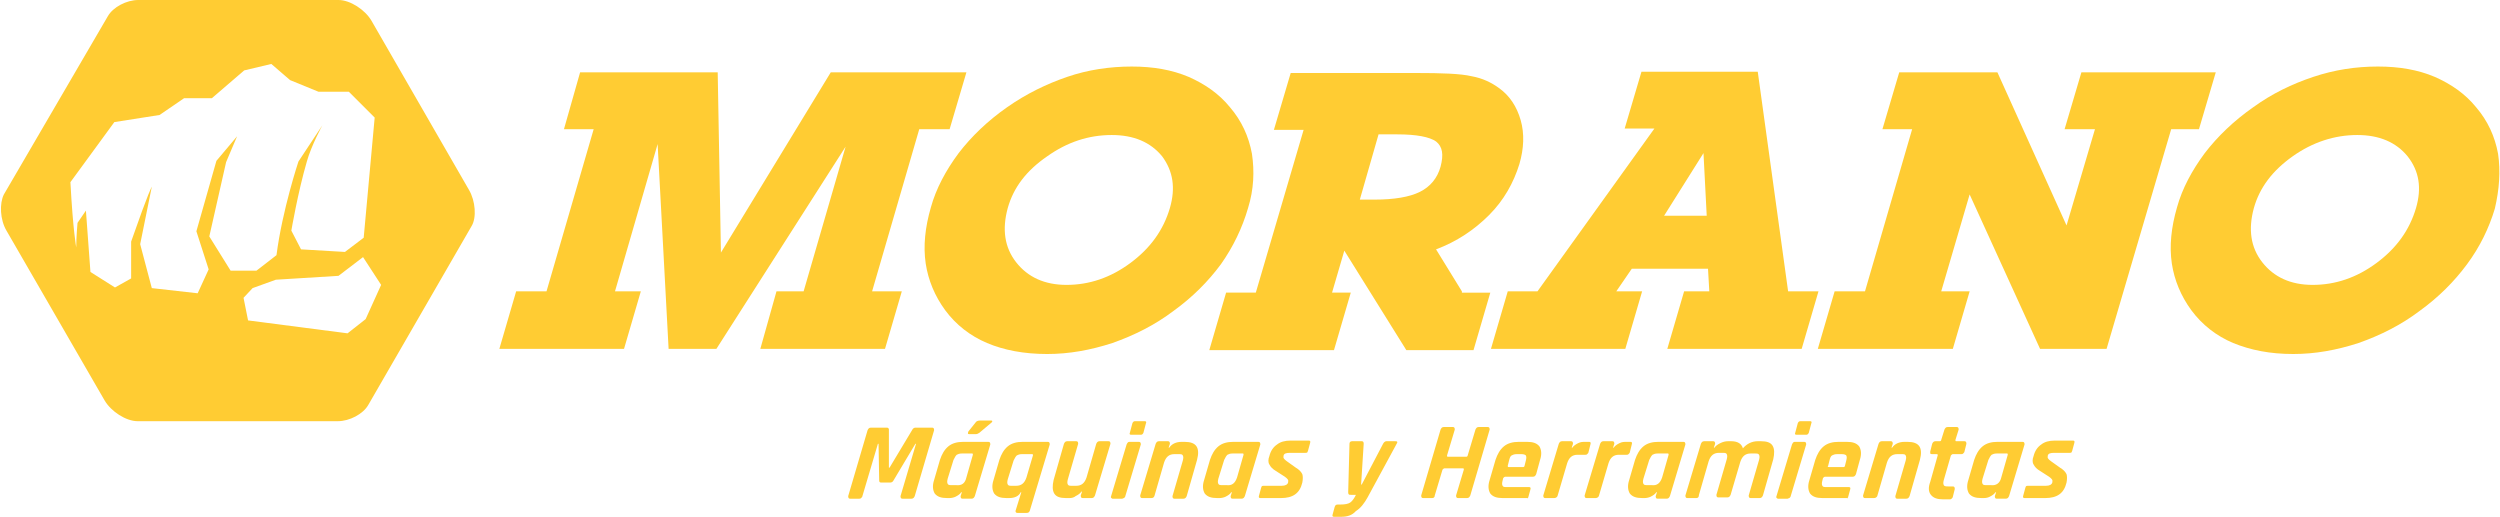
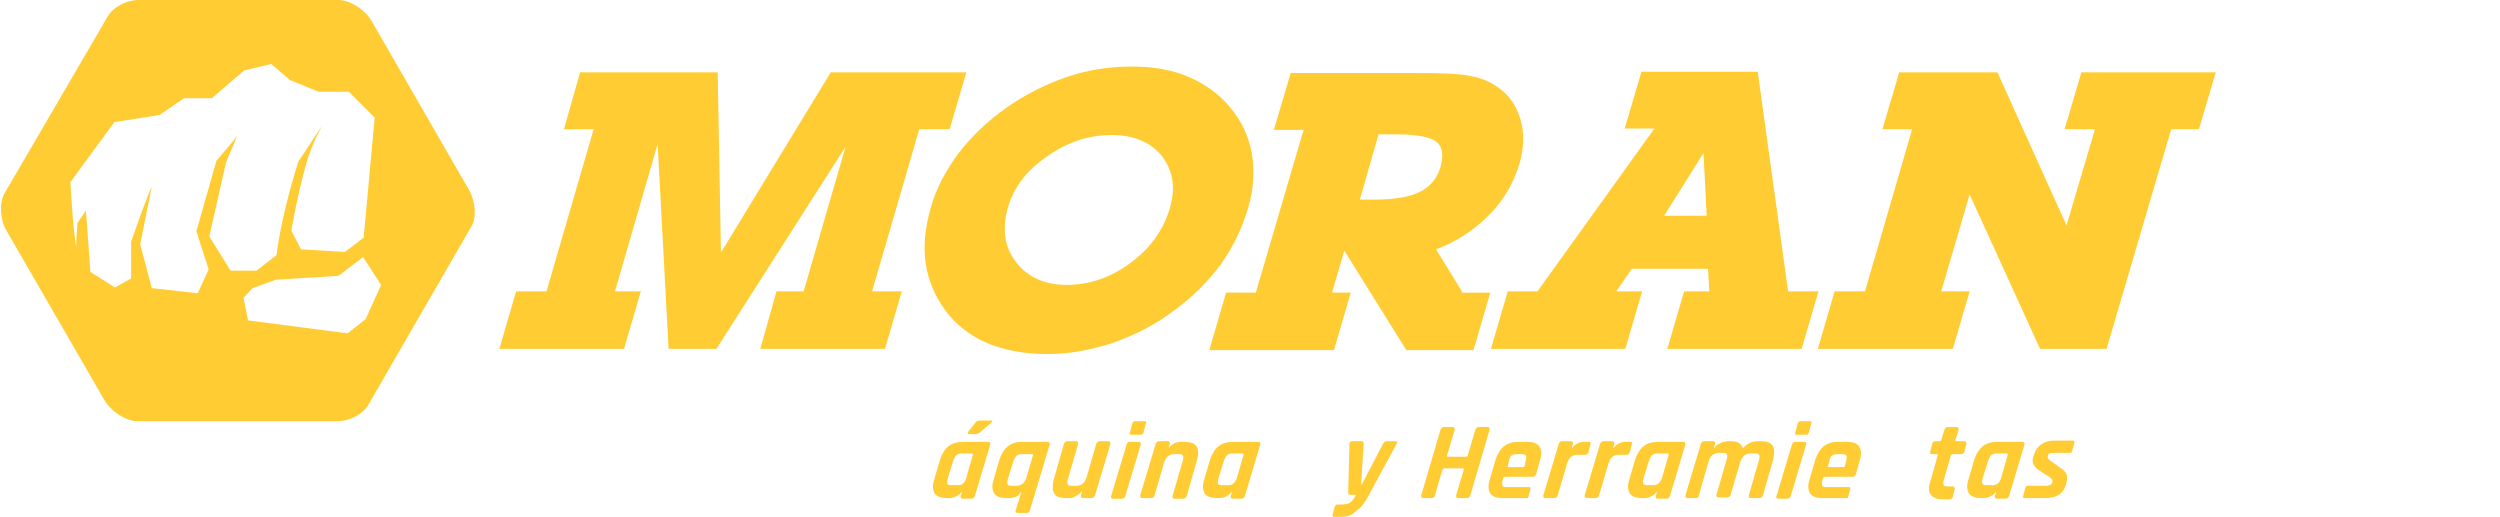
<svg xmlns="http://www.w3.org/2000/svg" version="1.1" id="Capa_1" x="0px" y="0px" viewBox="0 0 387 80" style="enable-background:new 0 0 387 80;" xml:space="preserve">
  <style type="text/css">
	.st0{fill-rule:evenodd;clip-rule:evenodd;fill:#FFCC33;}
	.st1{fill:#FFCC33;}
</style>
  <g>
    <g>
-       <path class="st0" d="M386.7,23.8c-0.5-2.7-1.6-5.1-3.4-7.2c-1.7-2.1-3.9-3.6-6.4-4.7c-2.6-1.1-5.5-1.6-8.8-1.6    c-3.4,0-6.7,0.5-10,1.6c-3.3,1.1-6.4,2.6-9.3,4.7c-3,2.1-5.5,4.5-7.5,7.1c-2,2.7-3.5,5.5-4.3,8.4c-0.9,3.1-1.2,6-0.8,8.7    c0.4,2.6,1.4,5,3,7.2c1.7,2.3,3.9,4,6.5,5.1c2.7,1.1,5.7,1.7,9.3,1.7c3.4,0,6.7-0.6,10.1-1.7c3.4-1.2,6.6-2.8,9.5-5    c2.9-2.1,5.3-4.5,7.3-7.2c2-2.7,3.4-5.6,4.3-8.6C386.9,29.3,387.1,26.5,386.7,23.8z M374,32.2c-1,3.4-3,6.2-6.1,8.5    c-3.1,2.3-6.4,3.4-9.9,3.4c-3.4,0-6-1.2-7.8-3.5c-1.8-2.3-2.2-5.1-1.3-8.4c0.9-3.2,2.9-5.8,6-8c3.1-2.2,6.5-3.3,10-3.3    c3.4,0,6,1.1,7.8,3.3C374.5,26.5,374.9,29.1,374,32.2z" />
      <polygon class="st0" points="340.4,20 343,11.2 322.2,11.2 319.6,20 324.3,20 319.9,34.9 309.2,11.2 294,11.2 291.4,20 296,20     288.7,45.1 284,45.1 281.4,54 302.3,54 304.9,45.1 300.5,45.1 304.9,30.1 315.8,54 326.1,54 336.1,20   " />
      <path class="st0" d="M276.8,45.1l-4.7-34h-18l-2.6,8.8h4.6L238,45.1h-4.6l-2.6,8.9h20.8l2.6-8.9h-4l2.4-3.5h11.8l0.2,3.5h-3.9    l-2.6,8.9h20.8l2.6-8.9H276.8z M257.6,33.4l6.1-9.7l0.5,9.7H257.6z" />
      <path class="st0" d="M226.3,45.1l-4-6.5c3.2-1.2,5.9-3,8.2-5.3c2.3-2.3,3.8-5,4.7-7.9c0.7-2.4,0.8-4.7,0.2-6.8    c-0.6-2.1-1.7-3.8-3.4-5c-1.1-0.8-2.5-1.5-4.2-1.8c-1.7-0.4-4.6-0.5-8.7-0.5h-19.3l-2.6,8.8h4.6l-7.4,25.2h-4.6l-2.6,8.9h19.3    l2.6-8.9h-2.9l1.9-6.5l9.6,15.4h10.4l2.6-8.9H226.3z M219.8,29.7c-1.6,0.8-4,1.2-7,1.2h-2.3l2.9-10.1h2.9c3,0,5,0.4,6,1.1    c1,0.8,1.2,2,0.7,3.9C222.5,27.6,221.4,28.9,219.8,29.7z" />
      <path class="st0" d="M193.2,32.2c0.9-2.9,1-5.7,0.6-8.4c-0.5-2.7-1.6-5.1-3.4-7.2c-1.7-2.1-3.9-3.6-6.4-4.7    c-2.6-1.1-5.5-1.6-8.8-1.6c-3.4,0-6.8,0.5-10,1.6c-3.2,1.1-6.3,2.6-9.3,4.7c-3,2.1-5.5,4.5-7.5,7.1c-2,2.7-3.5,5.5-4.3,8.4    c-0.9,3.1-1.2,6-0.8,8.7c0.4,2.6,1.4,5,3,7.2c1.7,2.3,3.9,4,6.5,5.1c2.6,1.1,5.7,1.7,9.3,1.7c3.4,0,6.7-0.6,10.1-1.7    c3.4-1.2,6.6-2.8,9.5-5c2.9-2.1,5.3-4.5,7.3-7.2C190.9,38.2,192.3,35.3,193.2,32.2z M181.1,32.2c-1,3.4-3,6.2-6.1,8.5    c-3.1,2.3-6.4,3.4-9.9,3.4c-3.4,0-6-1.2-7.8-3.5c-1.8-2.3-2.2-5.1-1.3-8.4c0.9-3.2,2.9-5.8,6.1-8c3.1-2.2,6.4-3.3,10-3.3    c3.4,0,6,1.1,7.8,3.3C181.6,26.5,182,29.1,181.1,32.2z" />
      <polygon class="st0" points="147,20 149.6,11.2 128.6,11.2 111.6,39.1 111.1,11.2 89.8,11.2 87.3,20 91.9,20 84.6,45.1 79.9,45.1     77.3,54 96.6,54 99.2,45.1 95.2,45.1 101.8,22.3 103.5,54 110.9,54 130.9,22.7 124.4,45.1 120.2,45.1 117.7,54 137,54 139.6,45.1     135,45.1 142.3,20   " />
    </g>
    <g>
-       <path class="st1" d="M141.8,66.2h2.5c0.2,0,0.3,0.1,0.3,0.4l-3,10.2c-0.1,0.2-0.2,0.4-0.5,0.4h-1.4c-0.2,0-0.3-0.1-0.3-0.4    l2.4-8.1h-0.1l-3.4,5.7c-0.1,0.2-0.3,0.3-0.5,0.3h-1.4c-0.2,0-0.3-0.1-0.3-0.3l-0.1-5.7h-0.1l-2.4,8.1c0,0.1-0.1,0.2-0.2,0.3    c-0.1,0.1-0.2,0.1-0.3,0.1h-1.4c-0.2,0-0.3-0.1-0.3-0.4l3-10.2c0.1-0.2,0.2-0.4,0.5-0.4h2.5c0.2,0,0.2,0.1,0.3,0.2l0,6h0.1l3.6-6    C141.5,66.2,141.6,66.2,141.8,66.2z" />
      <path class="st1" d="M147,77.1h-0.4c-0.9,0-1.5-0.2-1.9-0.7c-0.3-0.5-0.4-1.2-0.1-2.1l0.9-3.1c0.3-0.9,0.7-1.6,1.3-2.1    c0.6-0.5,1.4-0.7,2.3-0.7h3.9c0.2,0,0.3,0.1,0.3,0.4l-2.4,8c-0.1,0.2-0.2,0.4-0.5,0.4h-1.4c-0.2,0-0.3-0.1-0.3-0.4l0.2-0.6h-0.1    c-0.2,0.3-0.5,0.5-0.9,0.7C147.7,77,147.3,77.1,147,77.1z M149.6,73.9l1-3.5c0-0.1,0-0.2-0.1-0.2h-1.6c-0.4,0-0.6,0.1-0.8,0.2    c-0.2,0.2-0.3,0.4-0.5,0.8l-0.9,2.9c-0.1,0.4-0.1,0.6,0,0.8c0.1,0.2,0.3,0.2,0.7,0.2h0.6C148.9,75.2,149.4,74.8,149.6,73.9z     M151.7,65.1h1.7c0.1,0,0.2,0,0.2,0.1c0,0.1,0,0.1-0.1,0.2l-1.9,1.6c-0.2,0.1-0.3,0.2-0.5,0.2h-1.1c-0.2,0-0.2-0.1-0.1-0.4    l1.2-1.5C151.2,65.2,151.4,65.1,151.7,65.1z" />
      <path class="st1" d="M156.2,77.1h-0.4c-0.9,0-1.5-0.2-1.9-0.7c-0.3-0.5-0.4-1.2-0.1-2.1l0.9-3.1c0.3-0.9,0.7-1.6,1.3-2.1    c0.6-0.5,1.4-0.7,2.3-0.7h3.9c0.2,0,0.3,0.1,0.3,0.4l-3.1,10.3c-0.1,0.2-0.2,0.3-0.5,0.3h-1.4c-0.2,0-0.3-0.1-0.3-0.3l0.9-2.9    h-0.1C157.7,76.8,157.1,77.1,156.2,77.1z M158.9,73.9l1-3.4c0-0.1,0-0.2-0.1-0.2h-1.6c-0.4,0-0.6,0.1-0.8,0.2    c-0.2,0.2-0.3,0.4-0.5,0.8l-0.9,2.9c-0.1,0.4-0.1,0.6,0,0.8c0.1,0.2,0.3,0.2,0.7,0.2h0.6C158.1,75.2,158.6,74.8,158.9,73.9z" />
      <path class="st1" d="M165.6,77.1H165c-0.9,0-1.5-0.2-1.8-0.7c-0.3-0.5-0.3-1.2-0.1-2.1l1.6-5.6c0.1-0.2,0.2-0.4,0.5-0.4h1.4    c0.2,0,0.3,0.1,0.3,0.4l-1.6,5.5c-0.1,0.4-0.1,0.6,0,0.8c0.1,0.2,0.3,0.2,0.7,0.2h0.6c0.8,0,1.3-0.4,1.6-1.3l1.5-5.2    c0.1-0.2,0.2-0.4,0.5-0.4h1.4c0.2,0,0.3,0.1,0.3,0.4l-2.4,8c-0.1,0.2-0.2,0.4-0.5,0.4h-1.4c-0.2,0-0.3-0.1-0.3-0.4l0.2-0.6h-0.1    c-0.2,0.3-0.5,0.5-0.9,0.7C166.3,77,165.9,77.1,165.6,77.1z" />
      <path class="st1" d="M174.9,67l0.4-1.5c0.1-0.2,0.2-0.3,0.4-0.3h1.5c0.2,0,0.3,0.1,0.2,0.3L177,67c-0.1,0.2-0.2,0.3-0.4,0.3h-1.5    C174.9,67.3,174.8,67.2,174.9,67z M172,76.8l2.4-8c0.1-0.2,0.2-0.4,0.4-0.4h1.5c0.2,0,0.3,0.1,0.3,0.4l-2.4,8    c0,0.1-0.1,0.2-0.2,0.3c-0.1,0-0.2,0.1-0.3,0.1h-1.5C172,77.1,171.9,77,172,76.8z" />
      <path class="st1" d="M178.2,77.1h-1.4c-0.2,0-0.3-0.1-0.3-0.4l2.4-8c0.1-0.2,0.2-0.4,0.5-0.4h1.4c0.2,0,0.3,0.1,0.3,0.4l-0.2,0.6    h0.1c0.4-0.6,1.1-0.9,1.9-0.9h0.5c1.8,0,2.4,0.9,1.9,2.8l-1.6,5.6c-0.1,0.2-0.2,0.4-0.5,0.4h-1.4c-0.2,0-0.3-0.1-0.3-0.4l1.6-5.5    c0.1-0.4,0.1-0.6,0-0.8c-0.1-0.2-0.3-0.2-0.7-0.2h-0.6c-0.8,0-1.3,0.4-1.6,1.3l-1.5,5.2C178.6,77,178.5,77.1,178.2,77.1z" />
      <path class="st1" d="M188.8,77.1h-0.4c-0.9,0-1.5-0.2-1.9-0.7c-0.3-0.5-0.4-1.2-0.1-2.1l0.9-3.1c0.3-0.9,0.7-1.6,1.3-2.1    c0.6-0.5,1.4-0.7,2.3-0.7h3.9c0.2,0,0.3,0.1,0.3,0.4l-2.4,8c-0.1,0.2-0.2,0.4-0.5,0.4h-1.4c-0.2,0-0.3-0.1-0.3-0.4l0.2-0.6h-0.1    c-0.2,0.3-0.5,0.5-0.9,0.7C189.5,77,189.1,77.1,188.8,77.1z M191.5,73.9l1-3.5c0-0.1,0-0.2-0.1-0.2h-1.6c-0.4,0-0.6,0.1-0.8,0.2    c-0.2,0.2-0.3,0.4-0.5,0.8l-0.9,2.9c-0.1,0.4-0.1,0.6,0,0.8c0.1,0.2,0.3,0.2,0.7,0.2h0.6C190.7,75.2,191.2,74.8,191.5,73.9z" />
-       <path class="st1" d="M198.3,77.1h-3.2c-0.2,0-0.3-0.1-0.2-0.4l0.3-1.1c0-0.1,0.1-0.2,0.1-0.3c0.1-0.1,0.2-0.1,0.3-0.1h2.8    c0.6,0,0.9-0.2,1-0.5l0-0.1c0.1-0.3-0.1-0.5-0.5-0.8l-1.4-0.9c-0.5-0.3-0.8-0.6-1-1c-0.2-0.3-0.2-0.8,0-1.3    c0.2-0.8,0.6-1.4,1.2-1.8c0.5-0.4,1.2-0.6,2.1-0.6h2.8c0.2,0,0.3,0.1,0.2,0.4l-0.3,1.1c0,0.1-0.1,0.2-0.1,0.3    c-0.1,0.1-0.2,0.1-0.3,0.1h-2.4c-0.6,0-0.9,0.1-1,0.4l0,0.1c-0.1,0.3,0.1,0.5,0.5,0.8l1.4,1c0.5,0.3,0.8,0.6,1,1    c0.1,0.3,0.1,0.8,0,1.3C201.2,76.4,200.1,77.1,198.3,77.1z" />
      <path class="st1" d="M207.6,80h-1.1c-0.2,0-0.3-0.1-0.2-0.4l0.3-1.1c0.1-0.3,0.2-0.4,0.5-0.4h0.4c0.7,0,1.2-0.1,1.5-0.3    c0.3-0.2,0.6-0.6,0.9-1.2H209c-0.2,0-0.3-0.1-0.3-0.4l0.2-7.5c0-0.2,0.1-0.4,0.4-0.4h1.5c0.2,0,0.3,0.1,0.3,0.4l-0.4,6.3h0.1    l3.3-6.3c0.1-0.2,0.3-0.4,0.5-0.4h1.4c0.3,0,0.4,0.1,0.2,0.4l-4.5,8.3c-0.5,0.9-1.1,1.7-1.8,2.1C209.3,79.8,208.5,80,207.6,80z" />
      <path class="st1" d="M221.7,77.1h-1.4c-0.2,0-0.3-0.1-0.3-0.4l3-10.2c0.1-0.2,0.2-0.4,0.5-0.4h1.4c0.2,0,0.3,0.1,0.3,0.4l-1.2,4    c0,0.1,0,0.2,0.1,0.2h2.9c0.1,0,0.2-0.1,0.2-0.2l1.2-4c0.1-0.2,0.2-0.4,0.5-0.4h1.4c0.2,0,0.3,0.1,0.3,0.4l-3,10.2    c-0.1,0.2-0.2,0.4-0.5,0.4h-1.4c-0.2,0-0.3-0.1-0.3-0.4l1.2-4c0-0.1,0-0.2-0.1-0.2h-2.9c-0.1,0-0.2,0.1-0.3,0.2l-1.2,4    C222.1,77,221.9,77.1,221.7,77.1z" />
      <path class="st1" d="M236.4,77.1h-3.8c-0.9,0-1.5-0.2-1.9-0.7c-0.3-0.5-0.4-1.2-0.1-2.1l0.9-3.1c0.3-0.9,0.7-1.6,1.3-2.1    c0.6-0.5,1.4-0.7,2.3-0.7h1.3c0.9,0,1.5,0.2,1.9,0.7c0.3,0.5,0.4,1.2,0.1,2.1l-0.6,2.2c-0.1,0.2-0.2,0.4-0.5,0.4h-4.3    c-0.1,0-0.2,0.1-0.3,0.2l-0.1,0.4c-0.1,0.4-0.1,0.6,0,0.8c0.1,0.2,0.3,0.2,0.7,0.2h3.4c0.2,0,0.3,0.1,0.2,0.4l-0.3,1.1    c0,0.1-0.1,0.2-0.2,0.3C236.6,77.1,236.5,77.1,236.4,77.1z M233.5,72.3h2.3c0.1,0,0.2-0.1,0.2-0.2l0.2-0.8c0.1-0.4,0.1-0.6,0-0.8    c-0.1-0.1-0.3-0.2-0.7-0.2h-0.7c-0.4,0-0.6,0.1-0.8,0.2c-0.2,0.1-0.3,0.4-0.4,0.8l-0.2,0.8C233.4,72.2,233.4,72.3,233.5,72.3z" />
      <path class="st1" d="M240.6,77.1h-1.4c-0.2,0-0.3-0.1-0.3-0.4l2.4-8c0.1-0.2,0.2-0.4,0.5-0.4h1.4c0.2,0,0.3,0.1,0.3,0.4l-0.2,0.6    h0.1c0.2-0.3,0.5-0.5,0.9-0.7c0.4-0.2,0.7-0.2,1.1-0.2h0.6c0.2,0,0.3,0.1,0.2,0.4l-0.3,1.2c0,0.1-0.1,0.2-0.2,0.3    c-0.1,0.1-0.2,0.1-0.3,0.1h-1.2c-0.8,0-1.3,0.4-1.6,1.3l-1.5,5.1C241,77,240.8,77.1,240.6,77.1z" />
      <path class="st1" d="M247,77.1h-1.4c-0.2,0-0.3-0.1-0.3-0.4l2.4-8c0.1-0.2,0.2-0.4,0.5-0.4h1.4c0.2,0,0.3,0.1,0.3,0.4l-0.2,0.6    h0.1c0.2-0.3,0.5-0.5,0.9-0.7c0.4-0.2,0.7-0.2,1.1-0.2h0.6c0.2,0,0.3,0.1,0.2,0.4l-0.3,1.2c0,0.1-0.1,0.2-0.2,0.3    c-0.1,0.1-0.2,0.1-0.3,0.1h-1.2c-0.8,0-1.3,0.4-1.6,1.3l-1.5,5.1C247.4,77,247.2,77.1,247,77.1z" />
      <path class="st1" d="M254.6,77.1h-0.4c-0.9,0-1.5-0.2-1.9-0.7c-0.3-0.5-0.4-1.2-0.1-2.1l0.9-3.1c0.3-0.9,0.7-1.6,1.3-2.1    c0.6-0.5,1.4-0.7,2.3-0.7h3.9c0.2,0,0.3,0.1,0.3,0.4l-2.4,8c-0.1,0.2-0.2,0.4-0.5,0.4h-1.4c-0.2,0-0.3-0.1-0.3-0.4l0.2-0.6h-0.1    c-0.2,0.3-0.5,0.5-0.9,0.7C255.3,77,254.9,77.1,254.6,77.1z M257.3,73.9l1-3.5c0-0.1,0-0.2-0.1-0.2h-1.6c-0.4,0-0.6,0.1-0.8,0.2    c-0.2,0.2-0.3,0.4-0.5,0.8l-0.9,2.9c-0.1,0.4-0.1,0.6,0,0.8c0.1,0.2,0.3,0.2,0.7,0.2h0.6C256.5,75.2,257,74.8,257.3,73.9z" />
      <path class="st1" d="M262.6,77.1h-1.4c-0.2,0-0.3-0.1-0.3-0.4l2.4-8c0.1-0.2,0.2-0.4,0.5-0.4h1.4c0.2,0,0.3,0.1,0.3,0.4l-0.2,0.6    h0.1c0.2-0.3,0.5-0.5,0.9-0.7c0.4-0.2,0.8-0.3,1.2-0.3h0.5c1,0,1.6,0.4,1.8,1.1c0.6-0.7,1.4-1.1,2.3-1.1h0.5    c0.9,0,1.5,0.2,1.8,0.7c0.3,0.5,0.3,1.2,0.1,2.1l-1.6,5.6c-0.1,0.2-0.2,0.4-0.5,0.4h-1.4c-0.2,0-0.3-0.1-0.3-0.4l1.6-5.5    c0.1-0.4,0.1-0.6,0-0.8c-0.1-0.2-0.3-0.2-0.7-0.2H271c-0.8,0-1.3,0.4-1.6,1.3l-1.5,5.1c-0.1,0.2-0.2,0.4-0.5,0.4H266    c-0.2,0-0.3-0.1-0.3-0.4l1.6-5.5c0.1-0.4,0.1-0.6,0-0.8c-0.1-0.2-0.3-0.2-0.7-0.2h-0.5c-0.8,0-1.3,0.4-1.6,1.3l-1.5,5.2    C263,77,262.8,77.1,262.6,77.1z" />
      <path class="st1" d="M277.9,67l0.4-1.5c0.1-0.2,0.2-0.3,0.4-0.3h1.5c0.2,0,0.3,0.1,0.2,0.3l-0.4,1.5c-0.1,0.2-0.2,0.3-0.4,0.3    h-1.5C277.9,67.3,277.8,67.2,277.9,67z M275,76.8l2.4-8c0.1-0.2,0.2-0.4,0.4-0.4h1.5c0.2,0,0.3,0.1,0.3,0.4l-2.4,8    c0,0.1-0.1,0.2-0.2,0.3c-0.1,0-0.2,0.1-0.3,0.1h-1.5C275,77.1,274.9,77,275,76.8z" />
      <path class="st1" d="M285.9,77.1h-3.8c-0.9,0-1.5-0.2-1.9-0.7c-0.3-0.5-0.4-1.2-0.1-2.1l0.9-3.1c0.3-0.9,0.7-1.6,1.3-2.1    c0.6-0.5,1.4-0.7,2.3-0.7h1.3c0.9,0,1.5,0.2,1.9,0.7c0.3,0.5,0.4,1.2,0.1,2.1l-0.6,2.2c-0.1,0.2-0.2,0.4-0.5,0.4h-4.3    c-0.1,0-0.2,0.1-0.3,0.2l-0.1,0.4c-0.1,0.4-0.1,0.6,0,0.8c0.1,0.2,0.3,0.2,0.7,0.2h3.4c0.2,0,0.3,0.1,0.2,0.4l-0.3,1.1    c0,0.1-0.1,0.2-0.2,0.3C286.1,77.1,286,77.1,285.9,77.1z M283.1,72.3h2.3c0.1,0,0.2-0.1,0.2-0.2l0.2-0.8c0.1-0.4,0.1-0.6,0-0.8    c-0.1-0.1-0.3-0.2-0.7-0.2h-0.7c-0.4,0-0.6,0.1-0.8,0.2c-0.2,0.1-0.3,0.4-0.4,0.8l-0.2,0.8C282.9,72.2,282.9,72.3,283.1,72.3z" />
-       <path class="st1" d="M290.1,77.1h-1.4c-0.2,0-0.3-0.1-0.3-0.4l2.4-8c0.1-0.2,0.2-0.4,0.5-0.4h1.4c0.2,0,0.3,0.1,0.3,0.4l-0.2,0.6    h0.1c0.4-0.6,1.1-0.9,1.9-0.9h0.5c1.8,0,2.4,0.9,1.9,2.8l-1.6,5.6c-0.1,0.2-0.2,0.4-0.5,0.4h-1.4c-0.2,0-0.3-0.1-0.3-0.4l1.6-5.5    c0.1-0.4,0.1-0.6,0-0.8c-0.1-0.2-0.3-0.2-0.7-0.2h-0.6c-0.8,0-1.3,0.4-1.6,1.3l-1.5,5.2C290.5,77,290.3,77.1,290.1,77.1z" />
      <path class="st1" d="M299.8,70.3h-0.7c-0.1,0-0.2,0-0.3-0.1c0,0,0-0.1,0-0.3l0.3-1.2c0.1-0.2,0.2-0.4,0.5-0.4h0.7    c0.1,0,0.2-0.1,0.2-0.2l0.5-1.6c0.1-0.2,0.2-0.4,0.5-0.4h1.4c0.2,0,0.3,0.1,0.3,0.4l-0.5,1.6c0,0.1,0,0.2,0.1,0.2h1.3    c0.2,0,0.3,0.1,0.3,0.4l-0.3,1.2c0,0.1-0.1,0.2-0.2,0.3c-0.1,0.1-0.2,0.1-0.3,0.1h-1.3c-0.1,0-0.2,0.1-0.3,0.2l-1.1,3.8    c-0.1,0.4-0.1,0.6,0,0.8c0.1,0.2,0.4,0.2,0.7,0.2h0.7c0.2,0,0.3,0.1,0.3,0.4l-0.3,1.2c0,0.1-0.1,0.2-0.2,0.3    c-0.1,0.1-0.2,0.1-0.3,0.1h-1c-0.9,0-1.5-0.2-1.9-0.7c-0.4-0.5-0.4-1.2-0.1-2l1.1-3.9C300,70.4,300,70.3,299.8,70.3z" />
      <path class="st1" d="M307.1,77.1h-0.4c-0.9,0-1.5-0.2-1.9-0.7c-0.3-0.5-0.4-1.2-0.1-2.1l0.9-3.1c0.3-0.9,0.7-1.6,1.3-2.1    c0.6-0.5,1.4-0.7,2.3-0.7h3.9c0.2,0,0.3,0.1,0.3,0.4l-2.4,8c-0.1,0.2-0.2,0.4-0.5,0.4h-1.4c-0.2,0-0.3-0.1-0.3-0.4l0.2-0.6h-0.1    c-0.2,0.3-0.5,0.5-0.9,0.7C307.8,77,307.5,77.1,307.1,77.1z M309.8,73.9l1-3.5c0-0.1,0-0.2-0.1-0.2h-1.6c-0.4,0-0.6,0.1-0.8,0.2    c-0.2,0.2-0.3,0.4-0.5,0.8l-0.9,2.9c-0.1,0.4-0.1,0.6,0,0.8c0.1,0.2,0.3,0.2,0.7,0.2h0.6C309,75.2,309.6,74.8,309.8,73.9z" />
      <path class="st1" d="M316.6,77.1h-3.2c-0.2,0-0.3-0.1-0.2-0.4l0.3-1.1c0-0.1,0.1-0.2,0.1-0.3c0.1-0.1,0.2-0.1,0.3-0.1h2.8    c0.6,0,0.9-0.2,1-0.5l0-0.1c0.1-0.3-0.1-0.5-0.5-0.8l-1.4-0.9c-0.5-0.3-0.8-0.6-1-1c-0.2-0.3-0.2-0.8,0-1.3    c0.2-0.8,0.6-1.4,1.2-1.8c0.5-0.4,1.2-0.6,2.1-0.6h2.8c0.2,0,0.3,0.1,0.2,0.4l-0.3,1.1c0,0.1-0.1,0.2-0.1,0.3    c-0.1,0.1-0.2,0.1-0.3,0.1h-2.4c-0.6,0-0.9,0.1-1,0.4l0,0.1c-0.1,0.3,0.1,0.5,0.5,0.8l1.4,1c0.5,0.3,0.8,0.6,1,1    c0.1,0.3,0.1,0.8,0,1.3C319.5,76.4,318.4,77.1,316.6,77.1z" />
    </g>
    <path class="st1" d="M72.6,29.4L57.5,3.2c-1-1.7-3.3-3.2-5.1-3.2h-31c-1.8,0-3.9,1.1-4.7,2.5L0.6,30.1C-0.1,31.5,0,34,1,35.7   L16.2,62c1,1.7,3.3,3.2,5.1,3.2h31c1.8,0,3.9-1.1,4.7-2.5L73,35C73.8,33.7,73.6,31.1,72.6,29.4z M33.5,24.9l-3.1,10.9l1.9,5.9   l-1.7,3.7l-7.1-0.8l-1.8-6.8l1.8-8.9c0,0-0.4,0.5-3.2,8.5v5.7l-2.5,1.4l-3.8-2.4l-0.7-9.5L12,34.5c0,0-0.2,2.2-0.2,3.8   c0,0-0.5-2.6-0.9-10.1l6.8-9.3l7-1.1l3.8-2.6h4.3l5-4.3l4.2-1l2.9,2.5l4.4,1.8H54l4,4l-1.7,18.6L53.4,39l-6.8-0.4l-1.5-2.9   c0,0,1-5.9,2.4-10.7c0.7-2.5,2.4-5.6,2.4-5.6l-3.7,5.6c0,0-2.5,7.5-3.4,14.5l-3.1,2.4h-4l-3.3-5.3l2.6-11.5l1.7-4L33.5,24.9z    M56.6,49.4l-2.8,2.2l-15.4-2l-0.7-3.5l1.4-1.5l3.6-1.3l9.7-0.6l3.8-2.9l2.8,4.3L56.6,49.4z" />
  </g>
</svg>